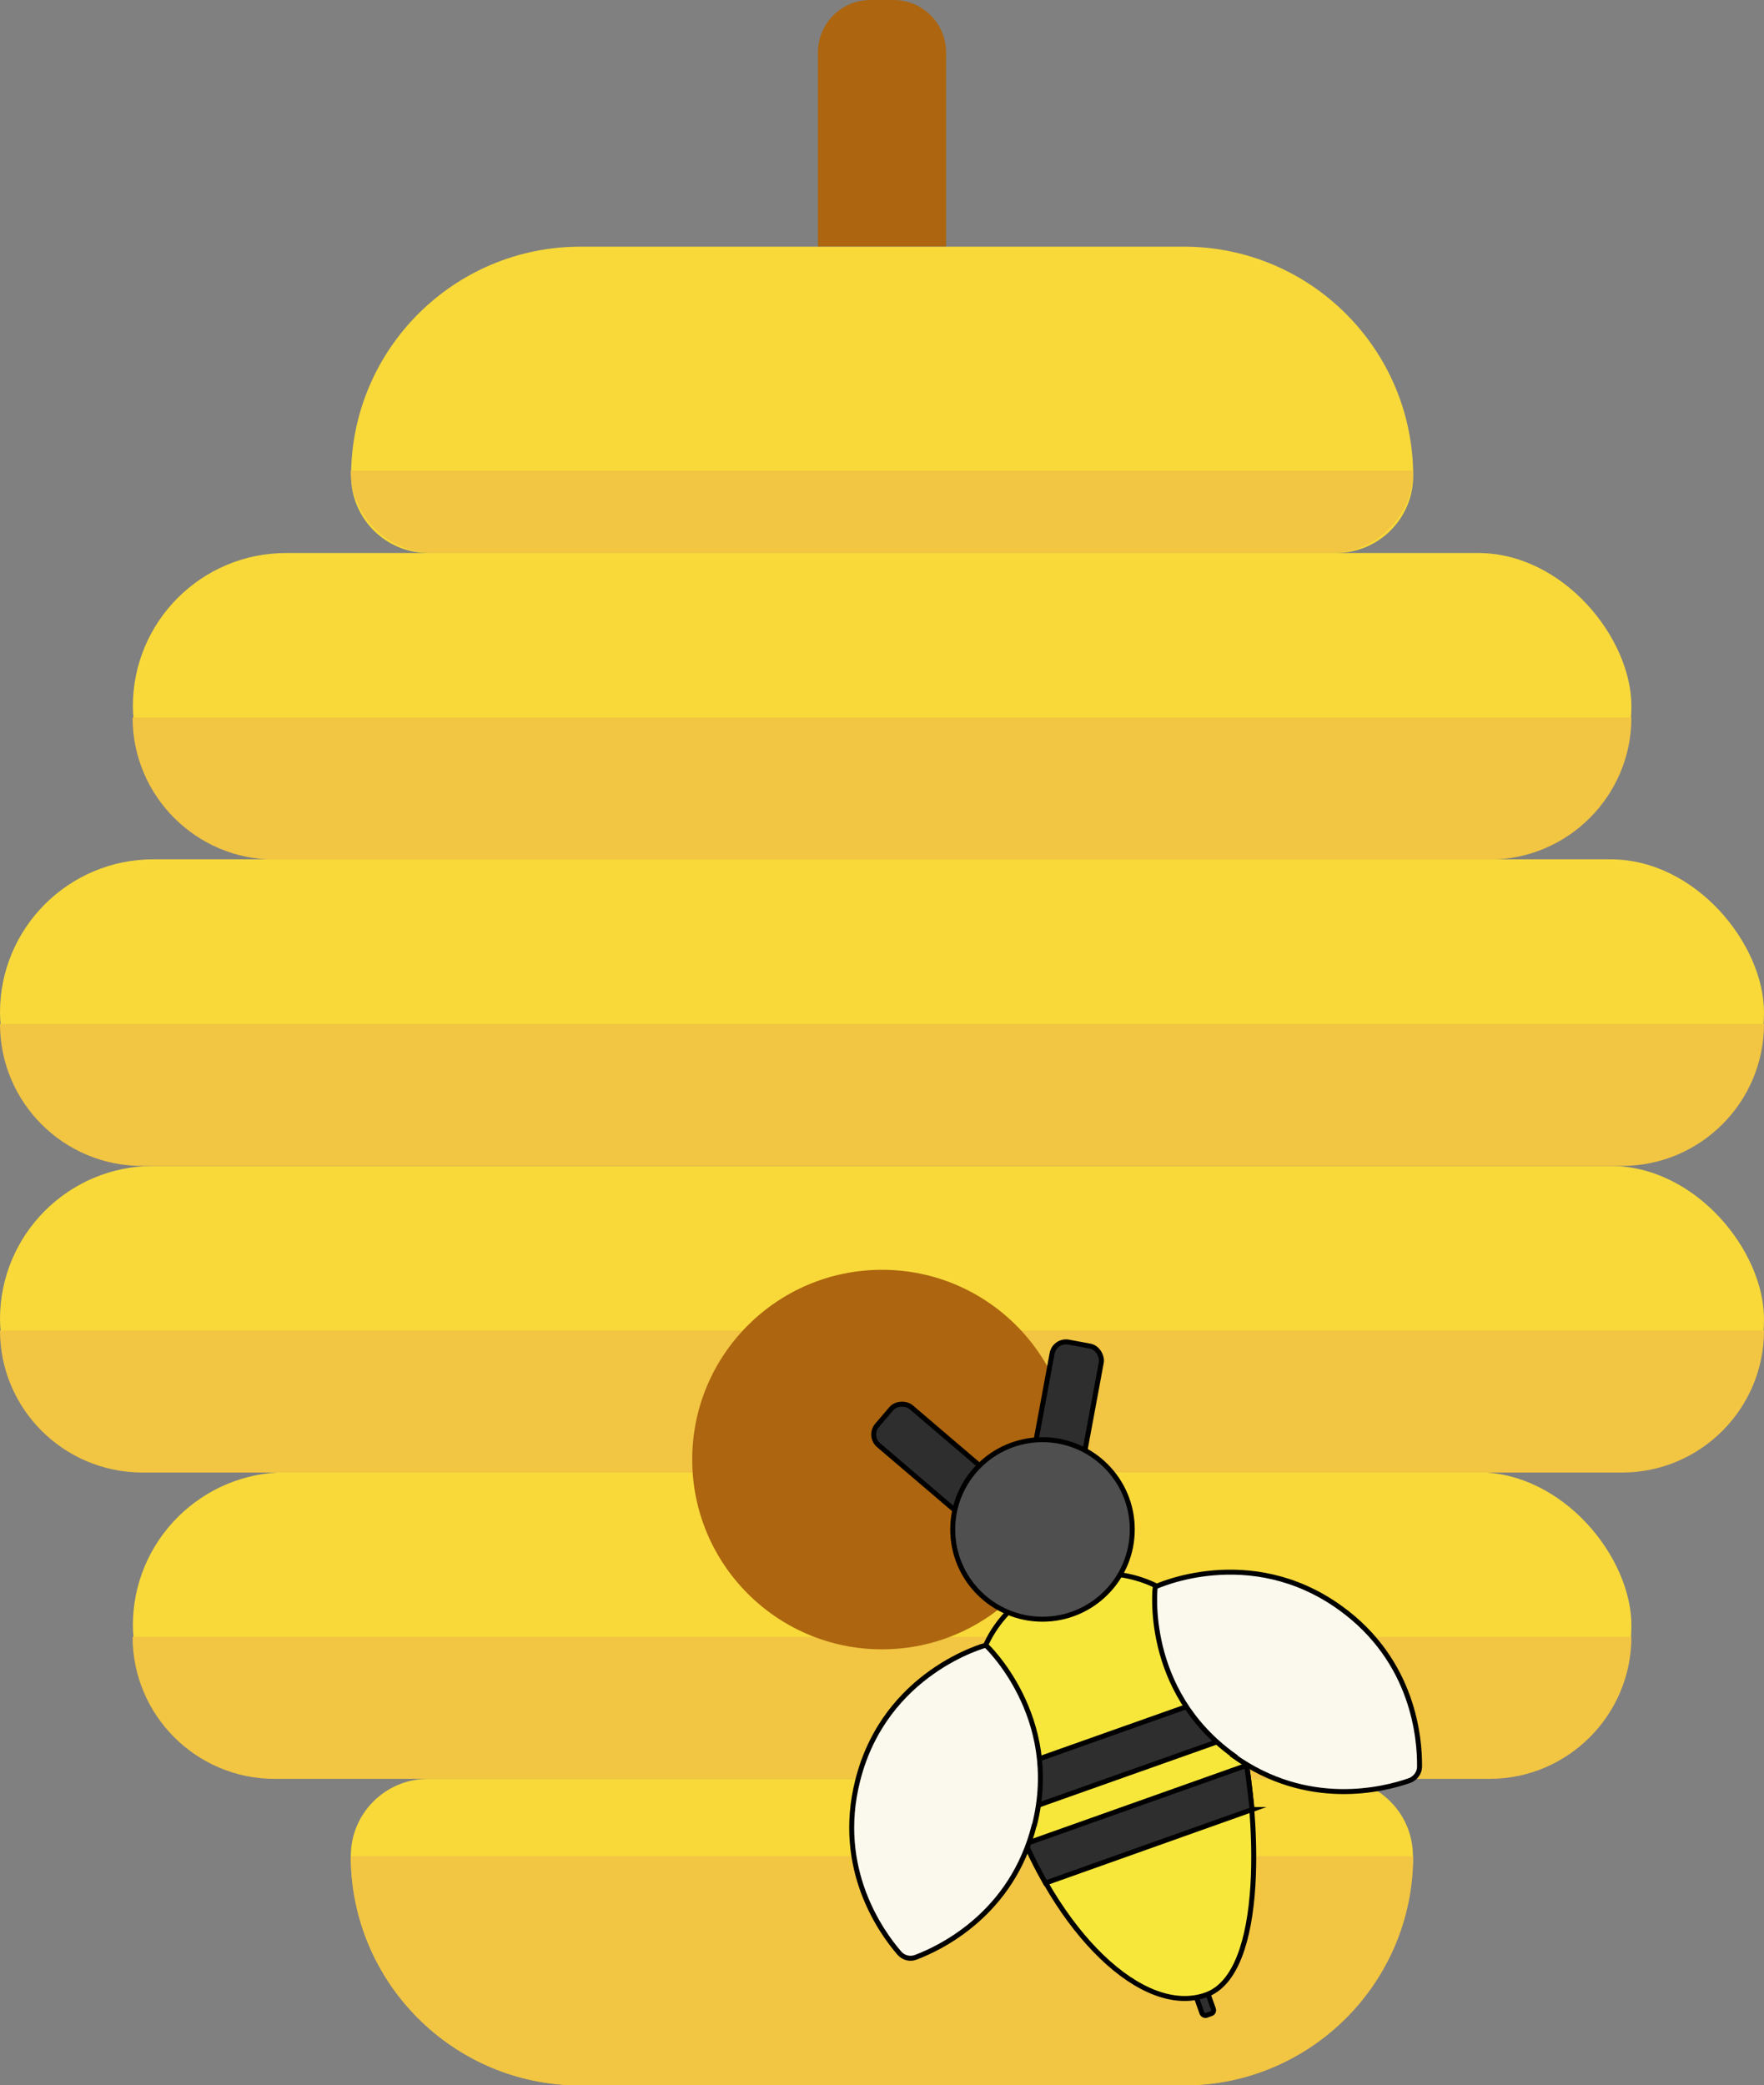
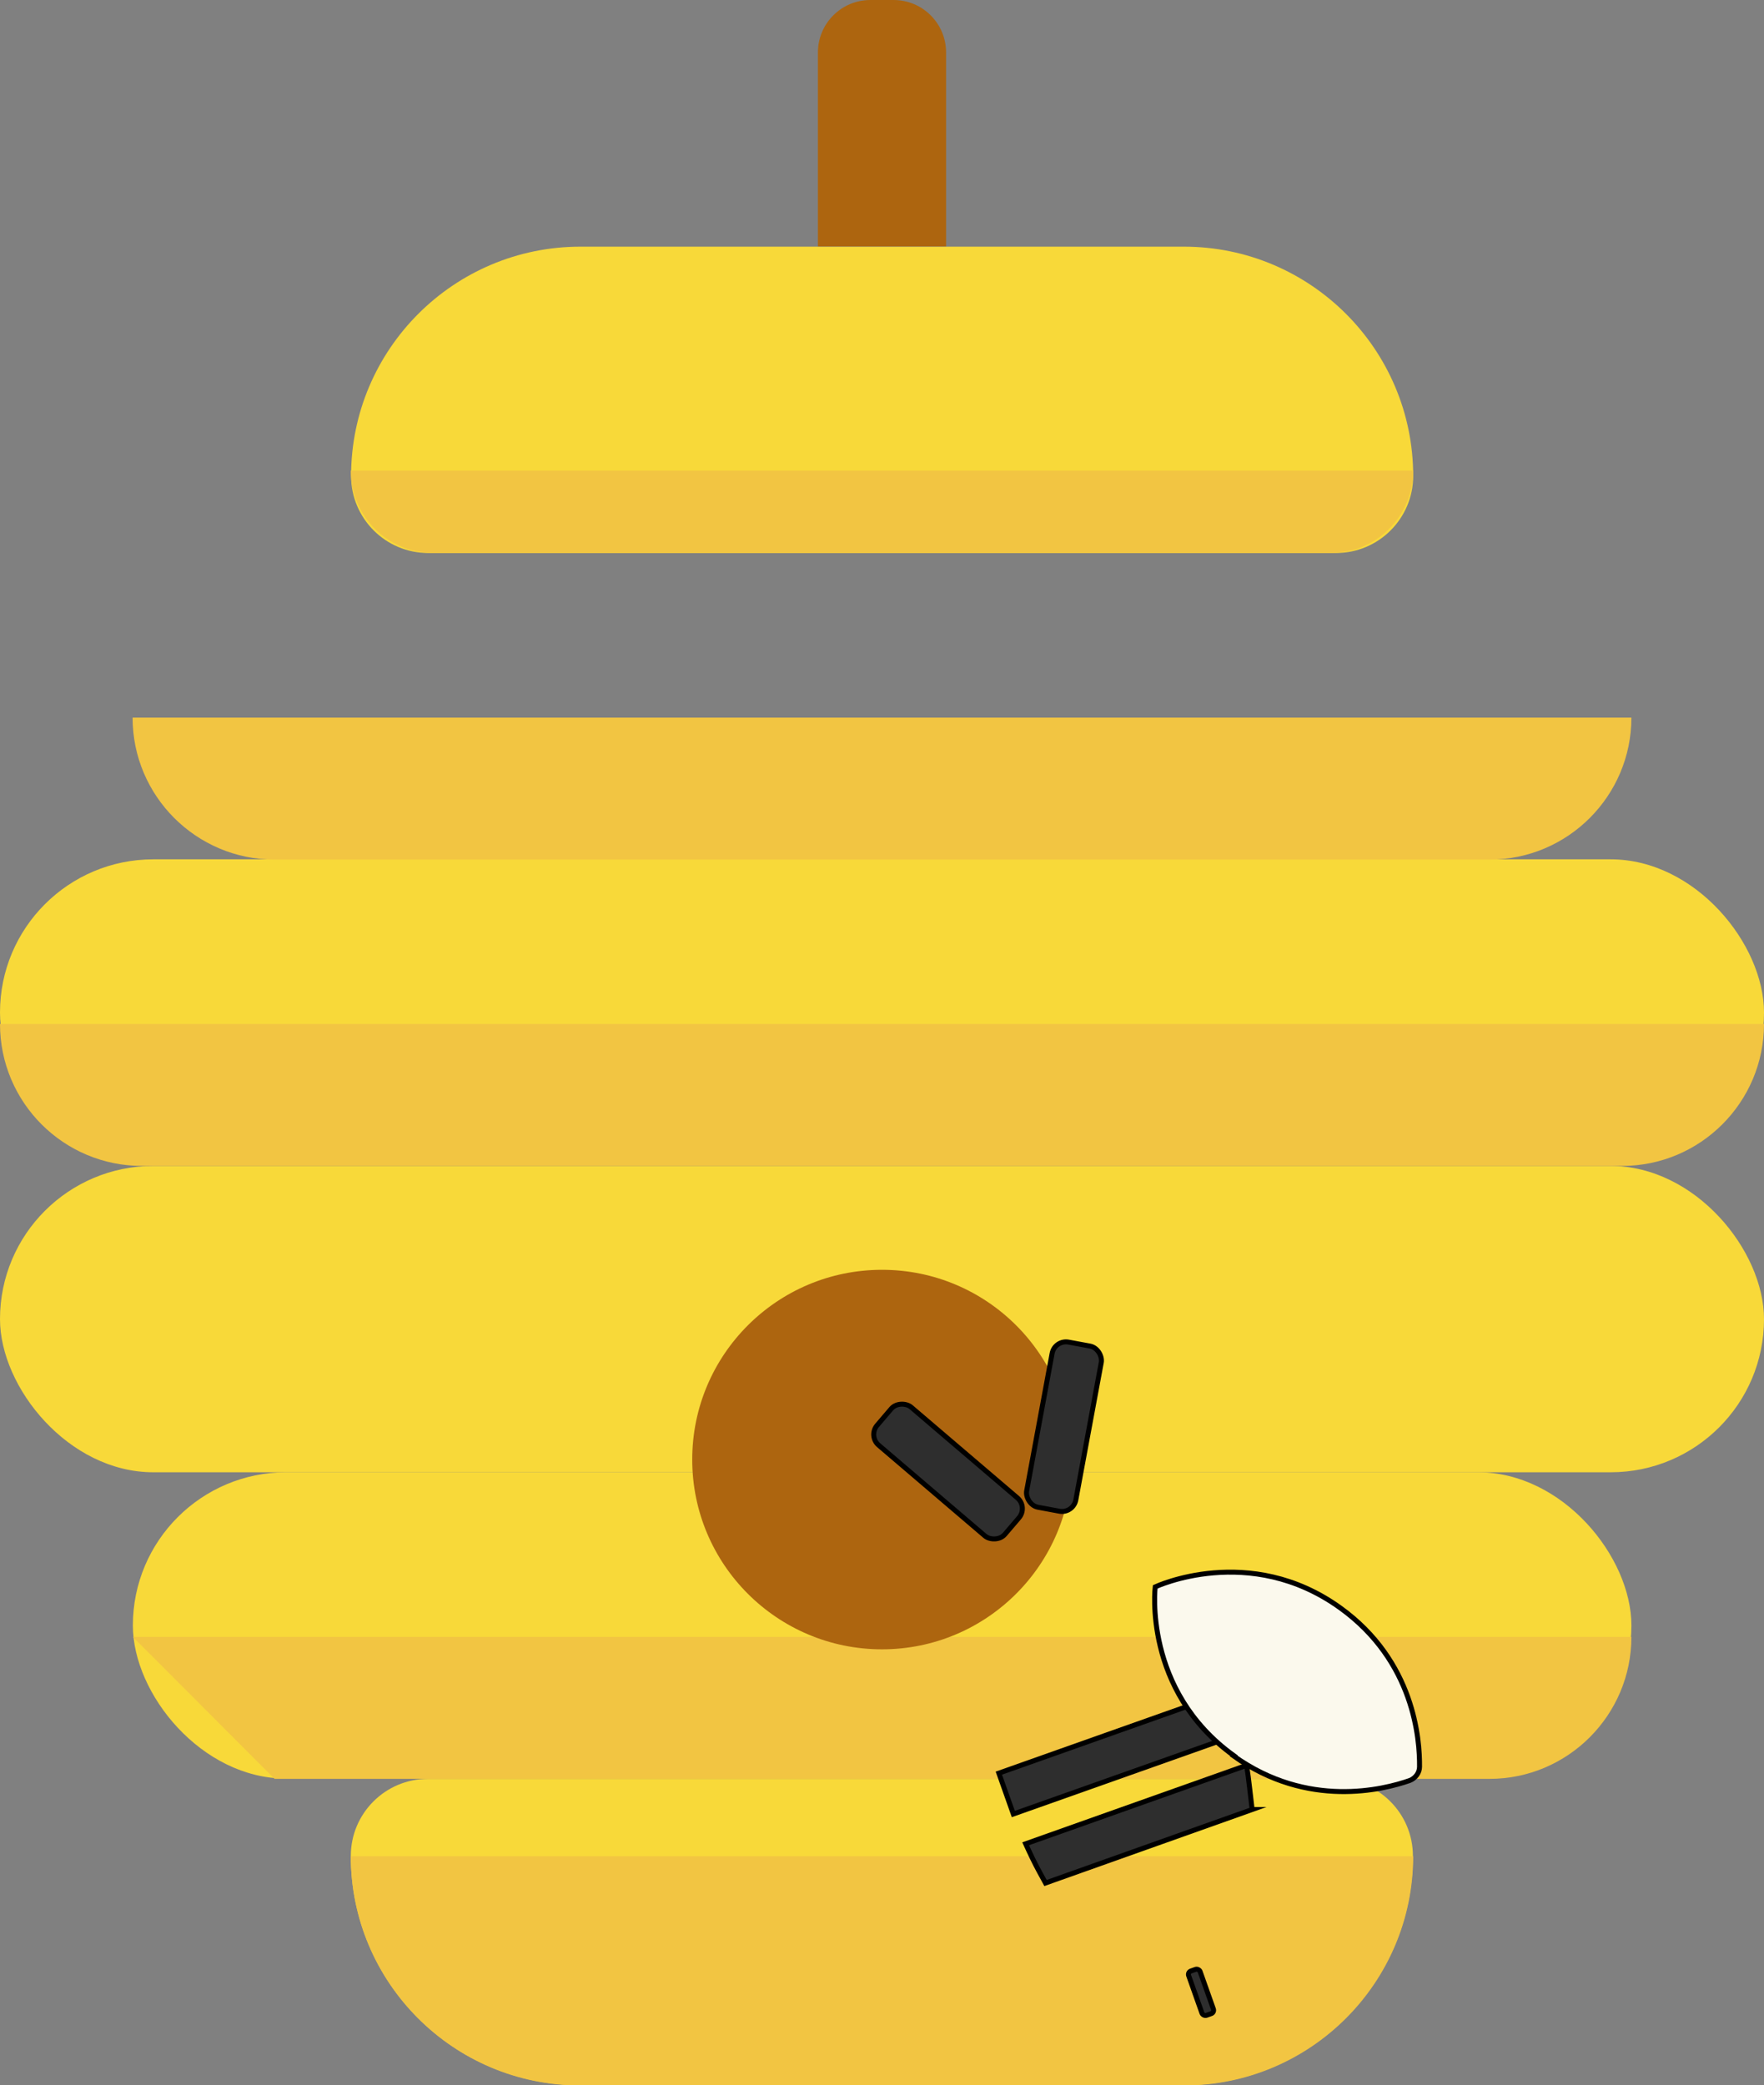
<svg xmlns="http://www.w3.org/2000/svg" id="Ebene_3" viewBox="0 0 63.86 75.49">
  <rect x="0" y="0" width="63.86" height="75.49" fill="#808080" stroke="none" />
  <defs>
    <style>.cls-1{fill:#fbf9ed;}.cls-1,.cls-2,.cls-3,.cls-4{stroke:#000;stroke-miterlimit:10;stroke-width:.18px;}.cls-5{fill:#f8d939;}.cls-6{fill:#f2c542;}.cls-2{fill:#f7e73b;}.cls-7{fill:#ad650f;}.cls-3{fill:#2e2e2e;}.cls-4{fill:#4f4f4f;}</style>
  </defs>
  <g id="Ebene_1">
    <rect class="cls-5" x="0" y="31.11" width="63.86" height="11.09" rx="5.55" ry="5.55" />
    <rect class="cls-5" x="0" y="42.21" width="63.86" height="11.09" rx="5.55" ry="5.55" />
    <rect class="cls-5" x="4.81" y="53.3" width="54.25" height="11.09" rx="5.55" ry="5.55" />
-     <rect class="cls-5" x="4.81" y="20.02" width="54.25" height="11.09" rx="5.55" ry="5.55" />
    <path class="cls-5" d="M21,8.93h21.86c4.58,0,8.3,3.72,8.3,8.3h0c0,1.54-1.25,2.79-2.79,2.79H15.5c-1.54,0-2.79-1.25-2.79-2.79h0c0-4.58,3.72-8.3,8.3-8.3Z" />
    <path class="cls-5" d="M21,64.4h21.86c4.58,0,8.3,3.72,8.3,8.3h0c0,1.54-1.25,2.79-2.79,2.79H15.5c-1.54,0-2.79-1.25-2.79-2.79h0c0-4.58,3.72-8.3,8.3-8.3Z" transform="translate(63.86 139.89) rotate(-180)" />
    <path class="cls-6" d="M12.7,17.04h38.46c0,1.64-1.33,2.98-2.98,2.98H15.68c-1.64,0-2.98-1.33-2.98-2.98h0Z" />
    <path class="cls-6" d="M21,67.19h21.86c4.58,0,8.3,3.72,8.3,8.3H12.7c0-4.58,3.72-8.3,8.3-8.3Z" transform="translate(63.86 142.69) rotate(180)" />
    <path class="cls-6" d="M4.81,25.98h54.25c0,2.83-2.3,5.14-5.14,5.14H9.94c-2.83,0-5.14-2.3-5.14-5.14h0Z" />
-     <path class="cls-6" d="M4.81,59.26h54.25c0,2.83-2.3,5.14-5.14,5.14H9.94c-2.83,0-5.14-2.3-5.14-5.14h0Z" />
+     <path class="cls-6" d="M4.81,59.26h54.25c0,2.83-2.3,5.14-5.14,5.14H9.94h0Z" />
    <path class="cls-6" d="M0,37.07h63.86c0,2.83-2.3,5.14-5.14,5.14H5.14C2.3,42.21,0,39.91,0,37.07H0Z" />
-     <path class="cls-6" d="M0,48.17h63.86c0,2.83-2.3,5.14-5.14,5.14H5.14C2.3,53.3,0,51,0,48.17H0Z" />
    <circle class="cls-7" cx="31.93" cy="52.84" r="6.87" />
    <path class="cls-7" d="M31.51,0h.84c1.05,0,1.9.85,1.9,1.9v7.02h-4.64V1.9c0-1.05.85-1.9,1.9-1.9Z" />
    <rect class="cls-3" x="43.26" y="71.27" width=".44" height="1.7" rx=".13" ry=".13" transform="translate(-21.59 18.67) rotate(-19.51)" />
-     <path class="cls-2" d="M38.35,57.16c.09-.03,1.88-.6,3.6.3,1.97,1.03,2.52,3.3,2.92,5.04.73,3.22.97,8.95-1.21,9.72-2.28.81-5.44-2.23-7.05-6.79-.62-1.74-1.87-3.9-.89-5.95.8-1.68,2.51-2.29,2.63-2.33Z" />
    <rect class="cls-3" x="33.42" y="50.23" width="1.81" height="6.08" rx=".51" ry=".51" transform="translate(-28.48 44.79) rotate(-49.51)" />
    <rect class="cls-3" x="37.61" y="48.61" width="1.81" height="6.08" rx=".51" ry=".51" transform="translate(10.05 -6.15) rotate(10.49)" />
    <rect class="cls-3" x="36.17" y="62.66" width="8.92" height="1.57" transform="translate(-18.86 17.21) rotate(-19.51)" />
    <path class="cls-3" d="M45.33,65.51c-2.49.89-4.99,1.77-7.48,2.66-.07-.13-.15-.27-.22-.4-.19-.35-.35-.69-.5-1.02,2.67-.95,5.33-1.89,8-2.84.04.27.08.55.11.83.03.26.06.52.09.77Z" />
    <path class="cls-1" d="M44.67,63.56c-3.3-2.37-2.85-6.11-2.85-6.11,0,0,3.41-1.61,6.7.76,2.68,1.93,2.88,4.76,2.87,5.75,0,.22-.15.42-.36.5-.94.33-3.69,1.03-6.37-.89Z" />
-     <path class="cls-1" d="M37.45,66.07c.99-3.94-1.76-6.51-1.76-6.51,0,0-3.65.96-4.64,4.9-.81,3.2.86,5.5,1.51,6.25.15.17.38.23.59.15.93-.35,3.49-1.59,4.29-4.78Z" />
-     <circle class="cls-4" cx="37.74" cy="55.37" r="3.25" />
  </g>
</svg>